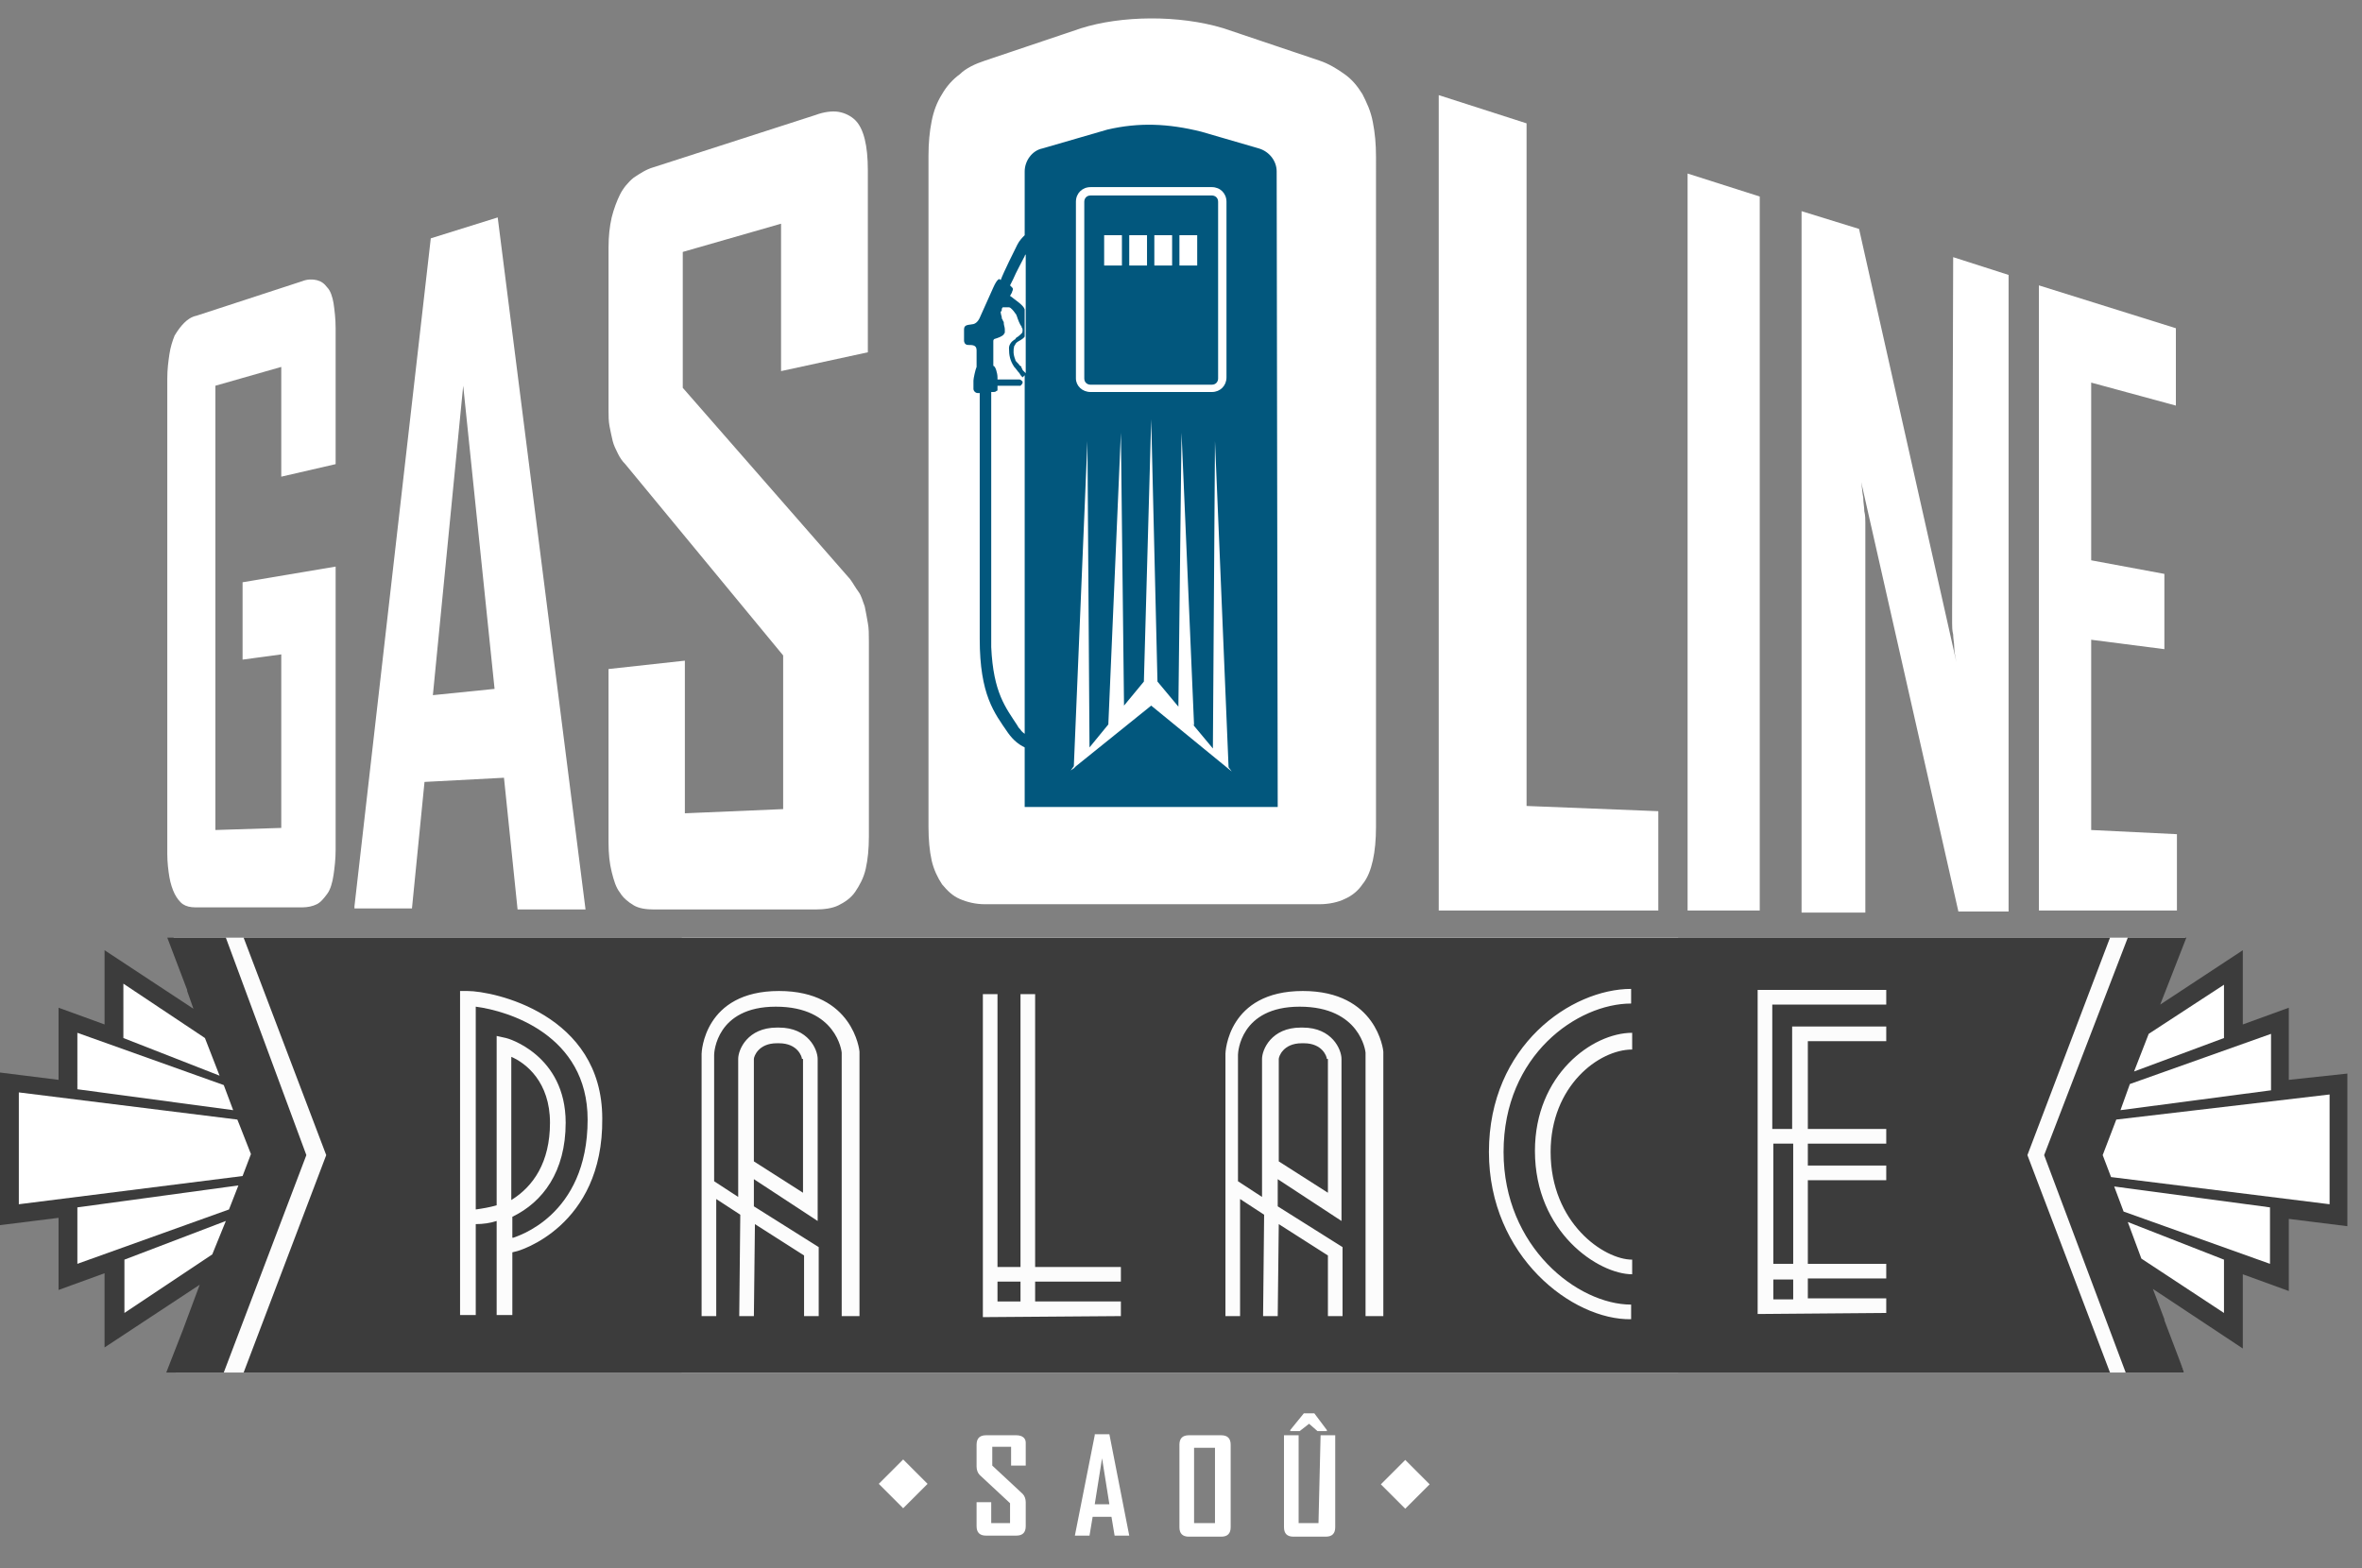
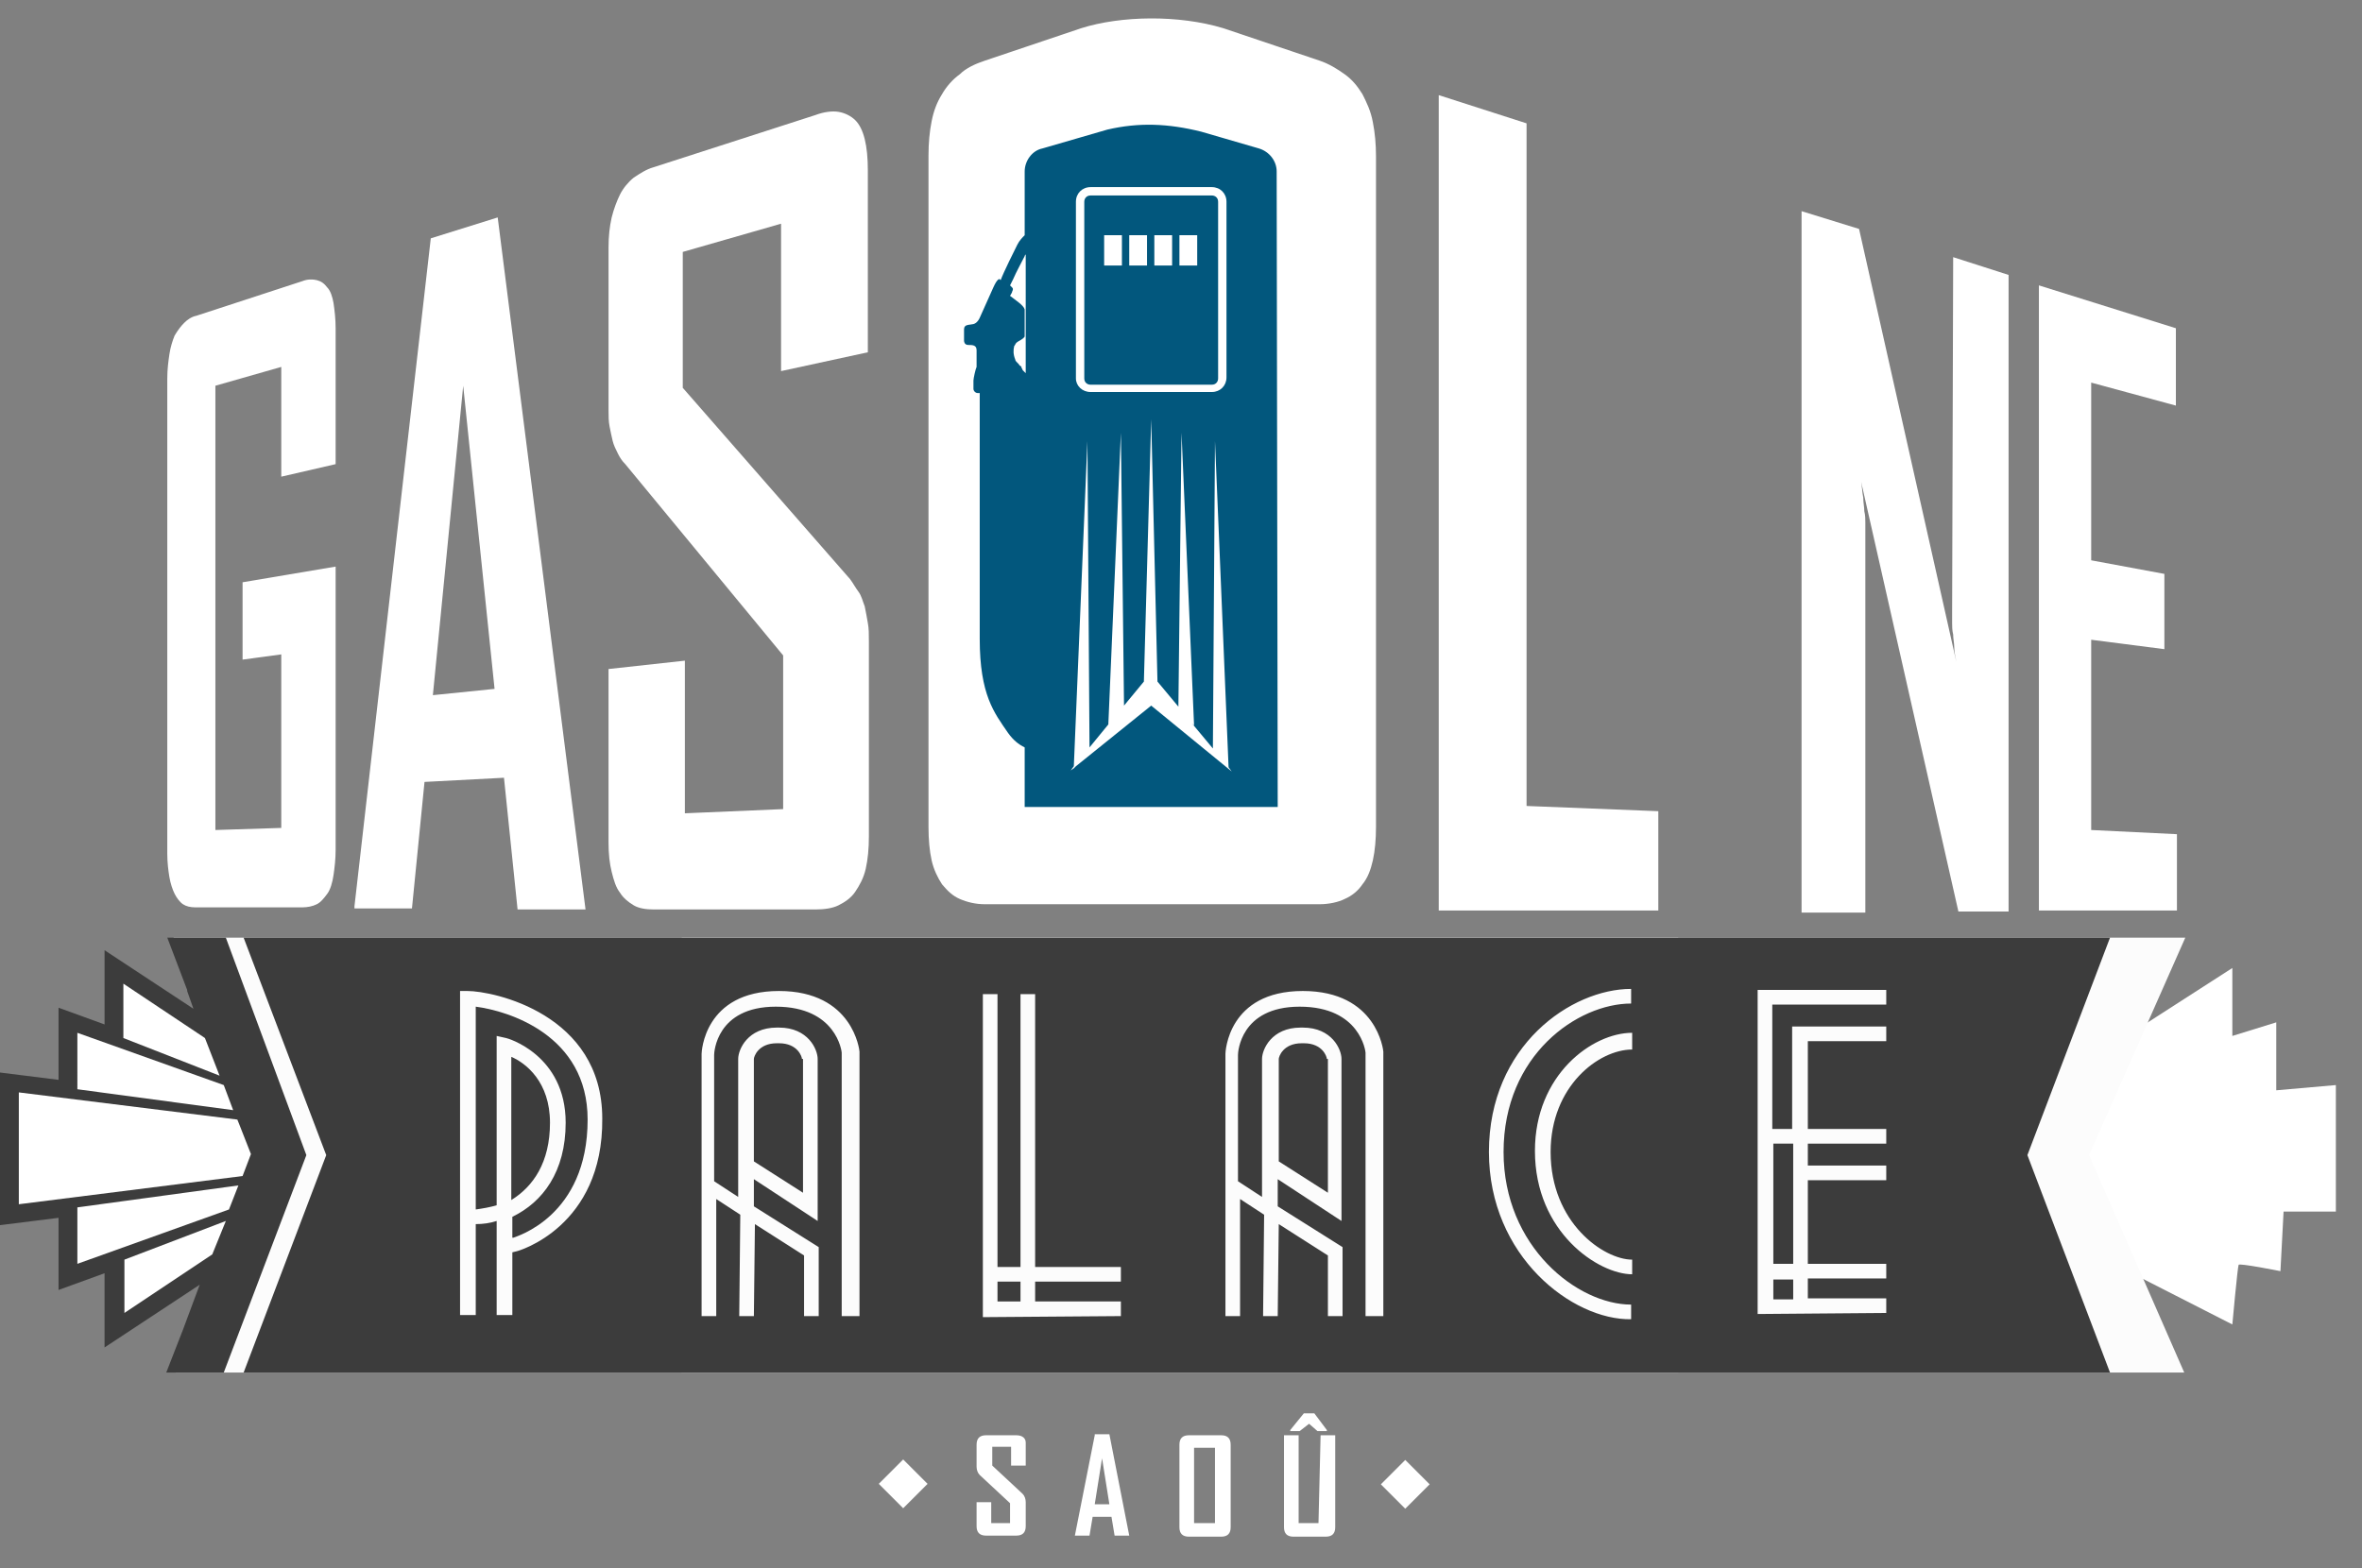
<svg xmlns="http://www.w3.org/2000/svg" version="1.1" id="Calque_1" x="0px" y="0px" viewBox="0 0 225.9 150" style="enable-background:new 0 0 225.9 150;" xml:space="preserve">
  <rect x="0" y="0" width="225.9" height="150" fill="#808080" stroke="none" />
  <style type="text/css">
	.st0{fill:#FFFFFF;}
	.st1{fill:#02577D;}
	.st2{fill:#FCFCFC;}
	.st3{fill:#0D2F47;}
	.st4{fill:#3C3C3C;}
</style>
  <g>
    <g>
      <g>
        <g>
          <path class="st0" d="M203.4,99.1l10.1-6.5v6.5l4.2-1.3v6.5l5.7-0.5v12.1h-5l-0.3,5.7c0,0-4-0.8-4-0.6c-0.1,0.2-0.6,5.7-0.6,5.7      l-10-5.1l-5.7-12.2L203.4,99.1z" />
        </g>
        <g>
          <path class="st0" d="M21.2,98.6l-10.1-6.5v6.5l-4.2-1.3v6.5l-5.7-0.5v12.1h5l0.3,5.7c0,0,4-0.8,4.1-0.6c0.1,0.2,0.6,5.7,0.6,5.7      l10-5.1l5.7-12.2L21.2,98.6z" />
        </g>
        <g>
          <rect x="91.1" y="9.1" class="st1" width="36.5" height="73" />
        </g>
        <polygon class="st2" points="24.6,131.3 160.5,131.3 160.5,89.7 24.6,89.7 16.6,89.7 25.8,110.5 16.8,131.3    " />
        <polygon class="st2" points="201.1,131.3 65.2,131.3 65.2,89.7 201.1,89.7 209,89.7 199.8,110.5 208.9,131.3    " />
      </g>
    </g>
    <polygon class="st3" points="117.9,73.8 117.9,73.8 117.8,73.8  " />
    <polygon class="st3" points="102.3,73.8 102.4,73.7 102.3,73.8  " />
    <g>
      <g>
        <path class="st4" d="M52.6,107.4c0-3.9-2.3-5.7-3.7-6.3v13.7C51,113.5,52.6,111.2,52.6,107.4z" />
-         <path class="st4" d="M126.9,101.3c0-0.2-0.4-1.5-2.2-1.5h-0.2c-1.8,0-2.2,1.3-2.2,1.5v9.8l4.7,3V101.3z" />
+         <path class="st4" d="M126.9,101.3c0-0.2-0.4-1.5-2.2-1.5h-0.2c-1.8,0-2.2,1.3-2.2,1.5v9.8l4.7,3V101.3" />
        <path class="st4" d="M76.7,101.3c0-0.2-0.4-1.5-2.2-1.5h-0.2c-1.8,0-2.2,1.3-2.2,1.5v9.8l4.7,3V101.3z" />
        <path class="st4" d="M45.5,96.3v19.4c0.7-0.1,1.3-0.2,2-0.4V99.1l0.9,0.2c0.1,0,5.7,1.6,5.7,8.1c0,4.7-2.2,7.6-5.1,9v2l0.1,0     c0.2-0.1,7.1-2,7.1-11.3C56.2,99,48.6,96.7,45.5,96.3z" />
        <rect x="169.6" y="122.4" class="st4" width="1.9" height="1.9" />
        <rect x="169.6" y="109.4" class="st4" width="1.9" height="11.5" />
        <rect x="95.4" y="122.6" class="st4" width="2.2" height="1.9" />
-         <path class="st4" d="M218.9,103.3v-6.9l-4.4,1.6v-7.1l-7.9,5.2l0.9-2.3l1.6-4.1l-5.6,0l-8,20.8l7.8,20.8l5.6,0l-1.9-5v-0.1     l-1.1-2.9l8.6,5.7v-7.1l4.4,1.6v-6.9l5.6,0.7v-14.6L218.9,103.3z M205.5,98.9l7.2-4.7v5.1l-8.6,3.2L205.5,98.9z M203.7,103.7     l13.5-4.8v5.4l-14.4,1.9L203.7,103.7z M212.7,125.6l-7.9-5.2l-1.3-3.5l9.2,3.6V125.6z M217.1,120.9l-14-5l-0.9-2.4l14.9,2     L217.1,120.9L217.1,120.9z M222.8,109.9L222.8,109.9v5.3l-20.9-2.6l-0.8-2.1l1.3-3.4l20.4-2.4L222.8,109.9L222.8,109.9z" />
        <path class="st4" d="M201.8,89.7l-178.5,0l7.9,20.8l-7.9,20.8l178.5,0l-7.9-20.8L201.8,89.7z M156.1,100.4     c-3.2,0-7.8,3.5-7.8,9.8c0,6.8,5.1,10.3,7.8,10.3v1.4c-3.2,0-9.3-4-9.3-11.8c0-7.3,5.5-11.3,9.3-11.3V100.4z M49.4,119.7     l-0.4,0.1v6h-1.5v-9c-0.6,0.2-1.3,0.3-2,0.3v8.7h-1.5v-31h0.7c2.5,0,12.9,2.2,12.9,12.2C57.7,117.4,49.5,119.7,49.4,119.7z      M80.5,125.9v-25.2c0-0.1-0.5-4.4-6.3-4.4c-5.7,0-5.9,4.4-5.9,4.6V113l2.3,1.5l0-2.6h0v-10.6c0-0.9,0.9-3,3.7-3h0.2     c2.8,0,3.7,2.1,3.7,3v15.5l-6.1-4l0,2.6l6.2,3.9v6.6h-1.4v-5.8l-4.7-3l-0.1,8.8l-1.4,0l0.1-9.7l-2.3-1.5v11.2h-1.4v-25.1     c0-0.1,0.2-6,7.4-6c7.1,0,7.7,5.7,7.7,5.8v25.3L80.5,125.9L80.5,125.9z M94,126V95.1h1.4v26.1h2.2V95.1H99v26.1h8.2v1.4H99v1.9     h8.2v1.4L94,126L94,126z M130.6,125.9v-25.2c0-0.1-0.5-4.4-6.3-4.4c-5.7,0-5.9,4.4-5.9,4.6V113l2.3,1.5l0-2.6h0v-10.6     c0-0.9,0.9-3,3.7-3h0.2c2.8,0,3.7,2.1,3.7,3v15.5l-6.1-4l0,2.6l6.2,3.9v6.6h-1.4v-5.8l-4.7-3l-0.1,8.8l-1.4,0l0.1-9.7l-2.3-1.5     v11.2h-1.4v-25.1c0-0.1,0.2-6,7.4-6c7.1,0,7.7,5.7,7.7,5.8v25.3L130.6,125.9L130.6,125.9z M142.4,110.2     c0-10.2,7.9-15.6,13.6-15.6V96c-5.1,0-12.2,4.9-12.2,14.2c0,9.1,7.1,14.6,12.2,14.6v1.4C150.4,126.3,142.4,120.2,142.4,110.2z      M168.1,125.7v-31h12.3v1.4h-10.9V108h1.9v-9.8h9v1.4h-7.5v8.4h7.5v1.4h-7.5v2.1h7.5v1.4h-7.5v8h7.5v1.4h-7.5v1.9h7.5v1.4     L168.1,125.7z" />
        <path class="st4" d="M21.6,89.7H16l1.9,5v0.1l0.6,1.7l-8.5-5.6v7.1l-4.4-1.6v6.9L0,102.6v14.6l5.6-0.7v6.9l4.4-1.6v7.1l9.1-6     l-1.6,4.3l0,0l-1.6,4.1h5.5l7.9-20.8L21.6,89.7z M11.8,94.1l7.8,5.2l1.4,3.6l-9.2-3.6L11.8,94.1L11.8,94.1z M7.4,98.8l14,5     l0.9,2.4l-14.9-2V98.8z M20.3,120l-8.4,5.6v-5.1l9.7-3.7L20.3,120z M21.9,115.7l-14.5,5.2v-5.4l15.4-2.1L21.9,115.7z M1.8,115.2     v-5.3v-0.1v-5.3l20.9,2.6l0.2,0.5l0,0l1.1,2.8l-0.8,2.1L1.8,115.2z" />
      </g>
    </g>
    <g>
      <polygon class="st0" points="116.2,42.2 116,71.6 114,69.2 114.2,69.4 113,41.4 112.7,67.6 110.7,65.2 110.1,40.1 109.4,65.2     107.5,67.5 107.2,41.4 106,69.3 104.2,71.5 104,42.2 102.7,73.3 102.4,73.7 102.7,73.5 102.7,73.5 102.9,73.3 110.1,67.5     117.8,73.8 117.5,73.4   " />
      <path class="st0" d="M104.3,37.5h11.6c0.8,0,1.4-0.6,1.4-1.4V19.3c0-0.8-0.6-1.4-1.4-1.4h-11.6c-0.8,0-1.4,0.6-1.4,1.4v16.9    C102.9,36.9,103.5,37.5,104.3,37.5z M103.7,19.3c0-0.3,0.2-0.6,0.6-0.6h11.6c0.3,0,0.6,0.2,0.6,0.6v16.9c0,0.3-0.2,0.6-0.6,0.6    h-11.6c-0.3,0-0.6-0.2-0.6-0.6C103.7,36.1,103.7,19.3,103.7,19.3z" />
      <rect x="105.6" y="22.5" class="st0" width="1.7" height="2.9" />
      <rect x="108" y="22.5" class="st0" width="1.7" height="2.9" />
      <rect x="110.4" y="22.5" class="st0" width="1.7" height="2.9" />
      <rect x="112.8" y="22.5" class="st0" width="1.7" height="2.9" />
      <path class="st0" d="M41.2,22.8l-7.3,63.9v0.2l5.5,0l1.2-12.1l7.6-0.4l1.3,12.6l6.5,0l-8.4-66.2L41.2,22.8z M41.4,66.5l2.9-29.6    l3,29L41.4,66.5z" />
      <path class="st0" d="M81.8,11.5c-0.4-0.4-1-0.7-1.6-0.8c-0.6-0.1-1.4,0-2.2,0.3l-15.5,5c-0.7,0.2-1.3,0.6-1.9,1    c-0.5,0.4-1,1-1.3,1.6s-0.6,1.4-0.8,2.2c-0.2,0.9-0.3,1.8-0.3,2.9v15.5c0,0.6,0,1.1,0.1,1.6c0.1,0.5,0.2,1,0.3,1.4    c0.1,0.4,0.3,0.8,0.5,1.2c0.2,0.4,0.4,0.7,0.7,1l15.1,18.3v14.7l-9.4,0.4V63.2L58.2,64v16.6c0,1.1,0.1,2,0.3,2.8    c0.2,0.8,0.4,1.5,0.8,2c0.3,0.5,0.8,0.9,1.3,1.2s1.2,0.4,1.9,0.4L78,87c0.8,0,1.6-0.1,2.2-0.4s1.2-0.7,1.6-1.3s0.8-1.3,1-2.2    s0.3-1.9,0.3-3.1V61.4c0-0.7,0-1.3-0.1-1.8c-0.1-0.6-0.2-1.1-0.3-1.6c-0.2-0.5-0.3-1-0.6-1.4s-0.5-0.8-0.8-1.2L65.3,37.1v-13    l9.4-2.7v14.1l8.3-1.8V16.3c0-1.2-0.1-2.2-0.3-3C82.5,12.5,82.2,11.9,81.8,11.5z" />
      <path class="st0" d="M31.3,27.5c-0.3-0.4-0.6-0.6-1-0.7c-0.4-0.1-0.9-0.1-1.4,0.1l-10.1,3.3c-0.5,0.1-0.9,0.4-1.2,0.7    c-0.3,0.3-0.6,0.7-0.9,1.2c-0.2,0.5-0.4,1.1-0.5,1.8c-0.1,0.7-0.2,1.4-0.2,2.3v45.5c0,0.8,0.1,1.6,0.2,2.2    c0.1,0.6,0.3,1.2,0.5,1.6c0.2,0.4,0.5,0.8,0.8,1c0.3,0.2,0.7,0.3,1.2,0.3l10.2,0c0.5,0,1-0.1,1.4-0.3c0.4-0.2,0.7-0.6,1-1    s0.5-1.1,0.6-1.8c0.1-0.7,0.2-1.5,0.2-2.4V54.2l-8.9,1.5v7.4l3.7-0.5v16.6l-6.3,0.2V36.9l6.3-1.8v10.5l5.2-1.2v-13    c0-0.9-0.1-1.7-0.2-2.4C31.8,28.4,31.6,27.8,31.3,27.5z" />
-       <polygon class="st0" points="161.4,87.1 168.3,87.1 168.3,18.8 161.4,16.6   " />
      <polygon class="st0" points="200,79.4 200,61.2 207,62.1 207,54.9 200,53.6 200,36.6 208.1,38.8 208.1,31.4 195,27.3 195,87.1     208.2,87.1 208.2,79.8   " />
      <path class="st0" d="M186.7,58.7c0,0.3,0,0.6,0,0.9c0,0.3,0,0.7,0.1,1.1c0,0.4,0.1,0.8,0.1,1.2s0.1,0.9,0.2,1.4l-9.3-41.4    l-5.5-1.7v67.1h6.1V50.9c0-0.3,0-0.6,0-0.9c0-0.3,0-0.7-0.1-1.1c0-0.4-0.1-0.8-0.1-1.3c-0.1-0.5-0.1-0.9-0.2-1.5l9.3,41.1h4.8    V26.3l-5.3-1.7L186.7,58.7L186.7,58.7z" />
      <polygon class="st0" points="146,11.8 137.6,9.1 137.6,87.1 158.6,87.1 158.6,77.6 146,77.1   " />
      <path class="st0" d="M98,24.5c-0.3,0.6-0.8,1.5-1.1,2.2c0,0,0,0,0,0c-0.1,0.2-0.2,0.4-0.3,0.6l0,0l0.1,0.1c0,0,0,0,0.1,0.1    c0.1,0.1,0.1,0.2,0,0.4c0,0.1-0.1,0.2-0.2,0.4c0.5,0.4,1.3,0.9,1.4,1.3c0,0,0,0,0,0v2.6l0,0c-0.2,0.3-0.6,0.4-0.8,0.6c0,0,0,0,0,0    c-0.1,0.1-0.1,0.2-0.2,0.3c0,0,0,0,0,0c-0.1,0.4-0.1,0.8,0.1,1.3l0,0c0,0.1,0.1,0.2,0.2,0.3c0,0,0.1,0.1,0.1,0.1    c0.1,0.1,0.1,0.2,0.2,0.2c0.1,0.1,0.1,0.1,0.1,0.2c0,0,0.1,0.1,0.1,0.2c0.1,0.1,0.2,0.2,0.3,0.3V24.3C98.1,24.4,98,24.4,98,24.5    L98,24.5z" />
-       <path class="st0" d="M97.8,36.1c-0.1-0.1-0.2-0.2-0.3-0.4c-0.2-0.2-0.3-0.4-0.5-0.6c-0.4-0.6-0.5-1.1-0.5-1.8c0,0,0,0,0,0    c0-0.3,0.2-0.6,0.5-0.8c0.1,0,0.1-0.1,0.2-0.2c0.2-0.1,0.4-0.3,0.5-0.4c0.1-0.1,0.1-0.2,0.1-0.3c0-0.1,0-0.2-0.1-0.3    c0-0.1,0-0.1-0.1-0.2c-0.1-0.2-0.2-0.4-0.3-0.7c0-0.1-0.1-0.2-0.1-0.3c-0.1-0.1-0.2-0.3-0.4-0.5c-0.1-0.1-0.2-0.2-0.3-0.2    c-0.1,0-0.1,0-0.2,0c-0.2,0-0.3,0-0.4,0l0,0c-0.1,0.1-0.1,0.2-0.1,0.3c0,0.1-0.1,0.1-0.1,0.1s0,0.2,0.1,0.5c0,0.1,0,0.2,0.1,0.3    c0,0,0,0.1,0.1,0.2c0,0,0,0,0,0.1c0,0.2,0.1,0.4,0.1,0.6c0,0.1,0,0.1,0,0.2c0,0,0,0.1,0,0.1c0,0.1-0.1,0.1-0.1,0.2l0,0    c-0.2,0.2-0.5,0.3-0.8,0.4c-0.1,0-0.2,0.1-0.2,0.2C95,32.7,95,32.8,95,32.8c0,0.2,0,0.3,0,0.3V35l0,0l0,0h0c0.2,0,0.4,0.7,0.4,1.1    c0,0.1,0,0.1,0,0.2h2.1c0.1,0,0.2,0.1,0.3,0.2c0,0,0,0.1,0,0.1c0,0.1-0.1,0.2-0.2,0.3c0,0-0.1,0-0.1,0h-2.1v0.2c0,0.1,0,0.1,0,0.2    s-0.1,0.1-0.1,0.1c-0.1,0.1-0.2,0.1-0.3,0.1h-0.2l0,0V61c0,0.3,0,0.6,0,0.9c0.2,4.4,1.4,5.8,2.5,7.5l0,0c0.1,0.2,0.2,0.3,0.3,0.4    c0.1,0.2,0.3,0.3,0.4,0.4V35.9L97.8,36.1C97.9,36.1,97.8,36.1,97.8,36.1z" />
      <path class="st0" d="M130.3,9c-0.5-0.8-1-1.4-1.7-1.9c-0.7-0.5-1.5-1-2.4-1.3l-9.2-3.1c-4.3-1.3-9.8-1.2-13.6,0l-9.2,3.1    c-0.9,0.3-1.8,0.7-2.4,1.3c-0.7,0.5-1.3,1.2-1.7,1.9c-0.5,0.8-0.8,1.6-1,2.6c-0.2,1-0.3,2.1-0.3,3.3v64.2c0,1.2,0.1,2.3,0.3,3.2    c0.2,0.9,0.6,1.7,1,2.3c0.5,0.6,1,1.1,1.7,1.4c0.7,0.3,1.5,0.5,2.4,0.5l16,0l16,0c0.9,0,1.8-0.2,2.4-0.5c0.7-0.3,1.3-0.8,1.7-1.4    c0.5-0.6,0.8-1.4,1-2.3c0.2-0.9,0.3-2,0.3-3.2V15c0-1.2-0.1-2.3-0.3-3.3C131.1,10.6,130.7,9.8,130.3,9z M122.2,77.2H98v-5.7    c-0.6-0.3-1.1-0.7-1.6-1.4c-1.3-1.9-2.7-3.6-2.7-9V37.6h-0.2c-0.2,0-0.4-0.2-0.4-0.4v-0.8c0-0.2,0.2-1.1,0.3-1.3    c0-0.6,0-1.3,0-1.6c0-0.5-0.4-0.5-0.8-0.5c-0.4,0-0.4-0.4-0.4-0.4s0-0.6,0-1.1s0.5-0.4,0.9-0.5c0.4-0.1,0.6-0.6,0.6-0.6    s0.9-2,1.3-2.9c0.4-0.9,0.6-0.8,0.6-0.8l0.1,0.1C96,26,97,24,97.3,23.4c0.2-0.4,0.5-0.7,0.7-0.9v-6.1c0-1,0.7-2,1.7-2.2l6.2-1.8    c3-0.7,5.8-0.6,9,0.2l5.5,1.6c1,0.3,1.7,1.2,1.7,2.2L122.2,77.2L122.2,77.2z" />
    </g>
    <g>
      <g>
        <rect x="132.8" y="140.3" transform="matrix(0.707 -0.707 0.707 0.707 -61.017 136.69)" class="st0" width="3.3" height="3.3" />
        <rect x="84.8" y="140.3" transform="matrix(0.707 -0.707 0.707 0.707 -75.1 102.709)" class="st0" width="3.3" height="3.3" />
        <path class="st0" d="M97.2,137.3h-2.9c-0.6,0-0.9,0.3-0.9,0.9v2.1c0,0.3,0.1,0.6,0.3,0.8l2.9,2.7v1.9h-1.8v-2h-1.4v2.3     c0,0.6,0.3,0.9,0.9,0.9h2.9c0.6,0,0.9-0.3,0.9-0.9v-2.3c0-0.3-0.1-0.6-0.3-0.8l-2.9-2.7v-1.8h1.8v1.8h1.4v-2.2     C98.1,137.6,97.8,137.3,97.2,137.3z" />
        <path class="st0" d="M104.7,137.3l-1.9,9.6v0h1.4l0.3-1.8h1.8l0.3,1.8h1.4l-1.9-9.7H104.7z M104.7,143.9l0.7-4.4l0.7,4.4H104.7z" />
        <path class="st0" d="M116.8,137.3h-3.1c-0.6,0-0.9,0.3-0.9,0.9v7.9c0,0.6,0.3,0.9,0.9,0.9h3.1c0.6,0,0.9-0.3,0.9-0.9v-7.9     C117.7,137.6,117.4,137.3,116.8,137.3z M116.2,145.7h-2v-7.2h2V145.7z" />
        <polygon class="st0" points="125.2,136.2 126,136.9 126.9,136.9 126.9,136.8 125.7,135.2 124.7,135.2 123.4,136.8 123.4,136.9      124.3,136.9    " />
        <path class="st0" d="M126.1,145.7h-1.9v-8.4h-1.4v8.8c0,0.6,0.3,0.9,0.9,0.9h3.1c0.6,0,0.9-0.3,0.9-0.9v-8.8h-1.4L126.1,145.7     L126.1,145.7z" />
      </g>
    </g>
  </g>
</svg>